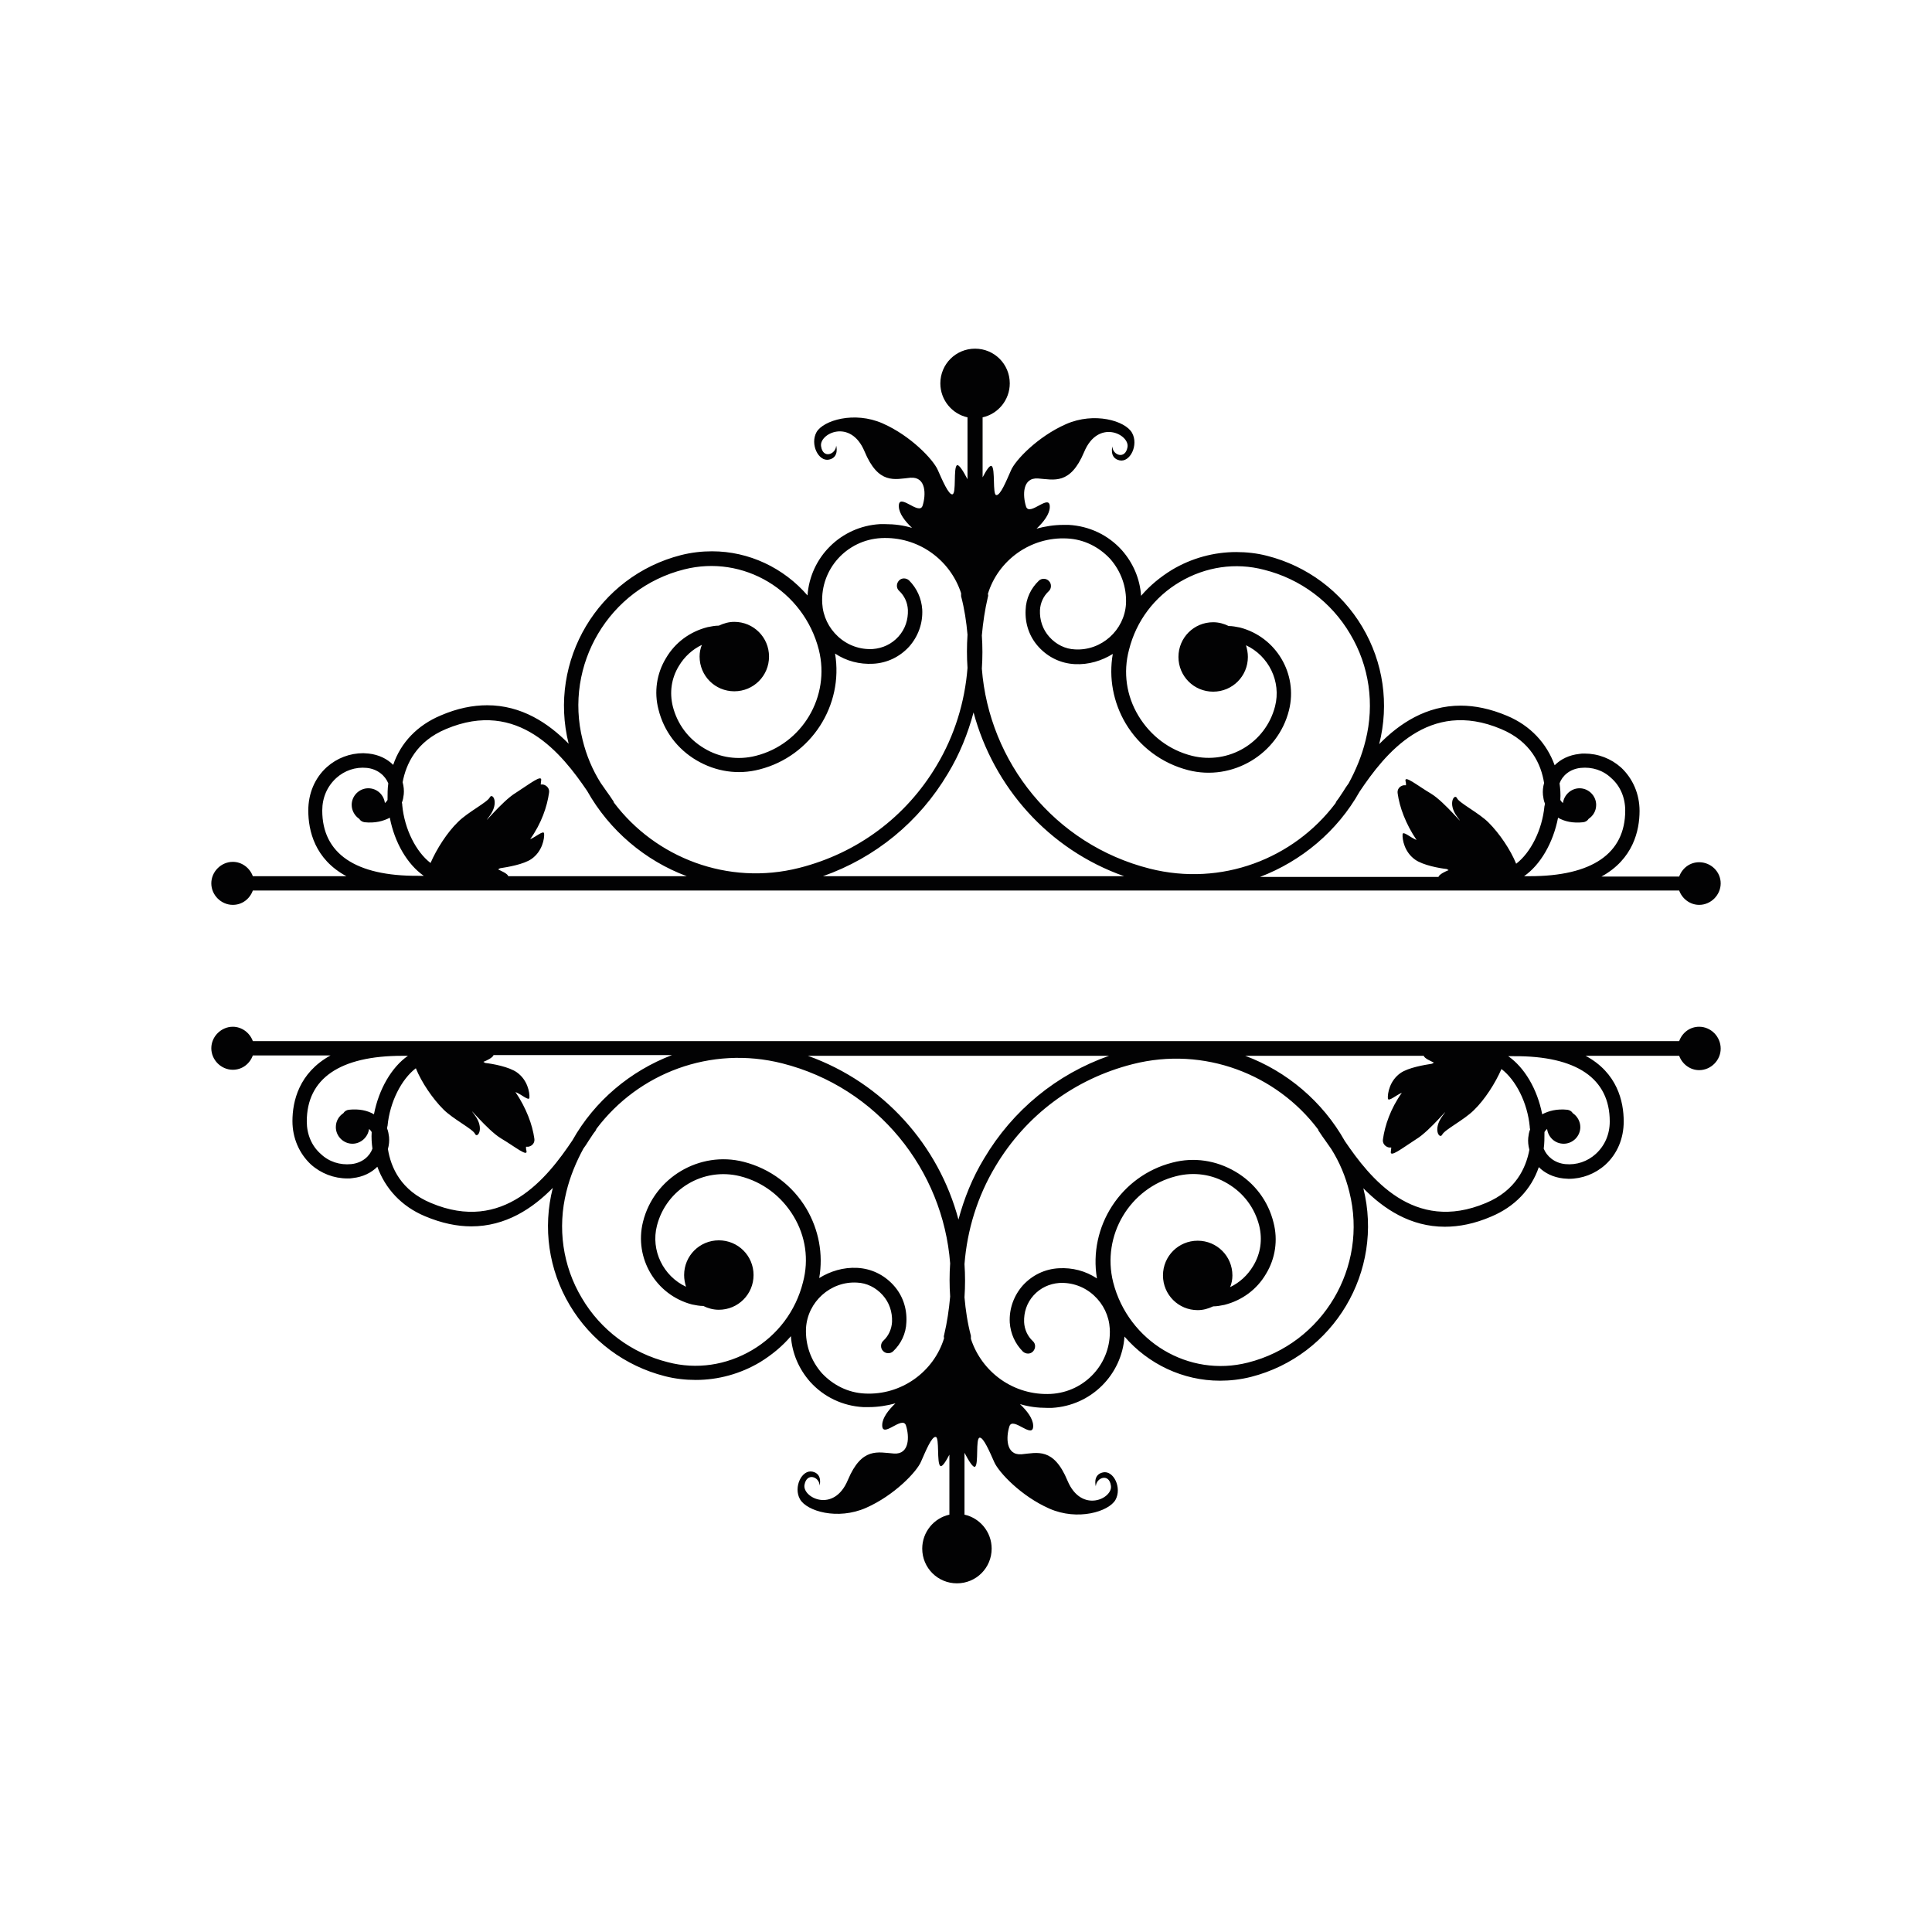
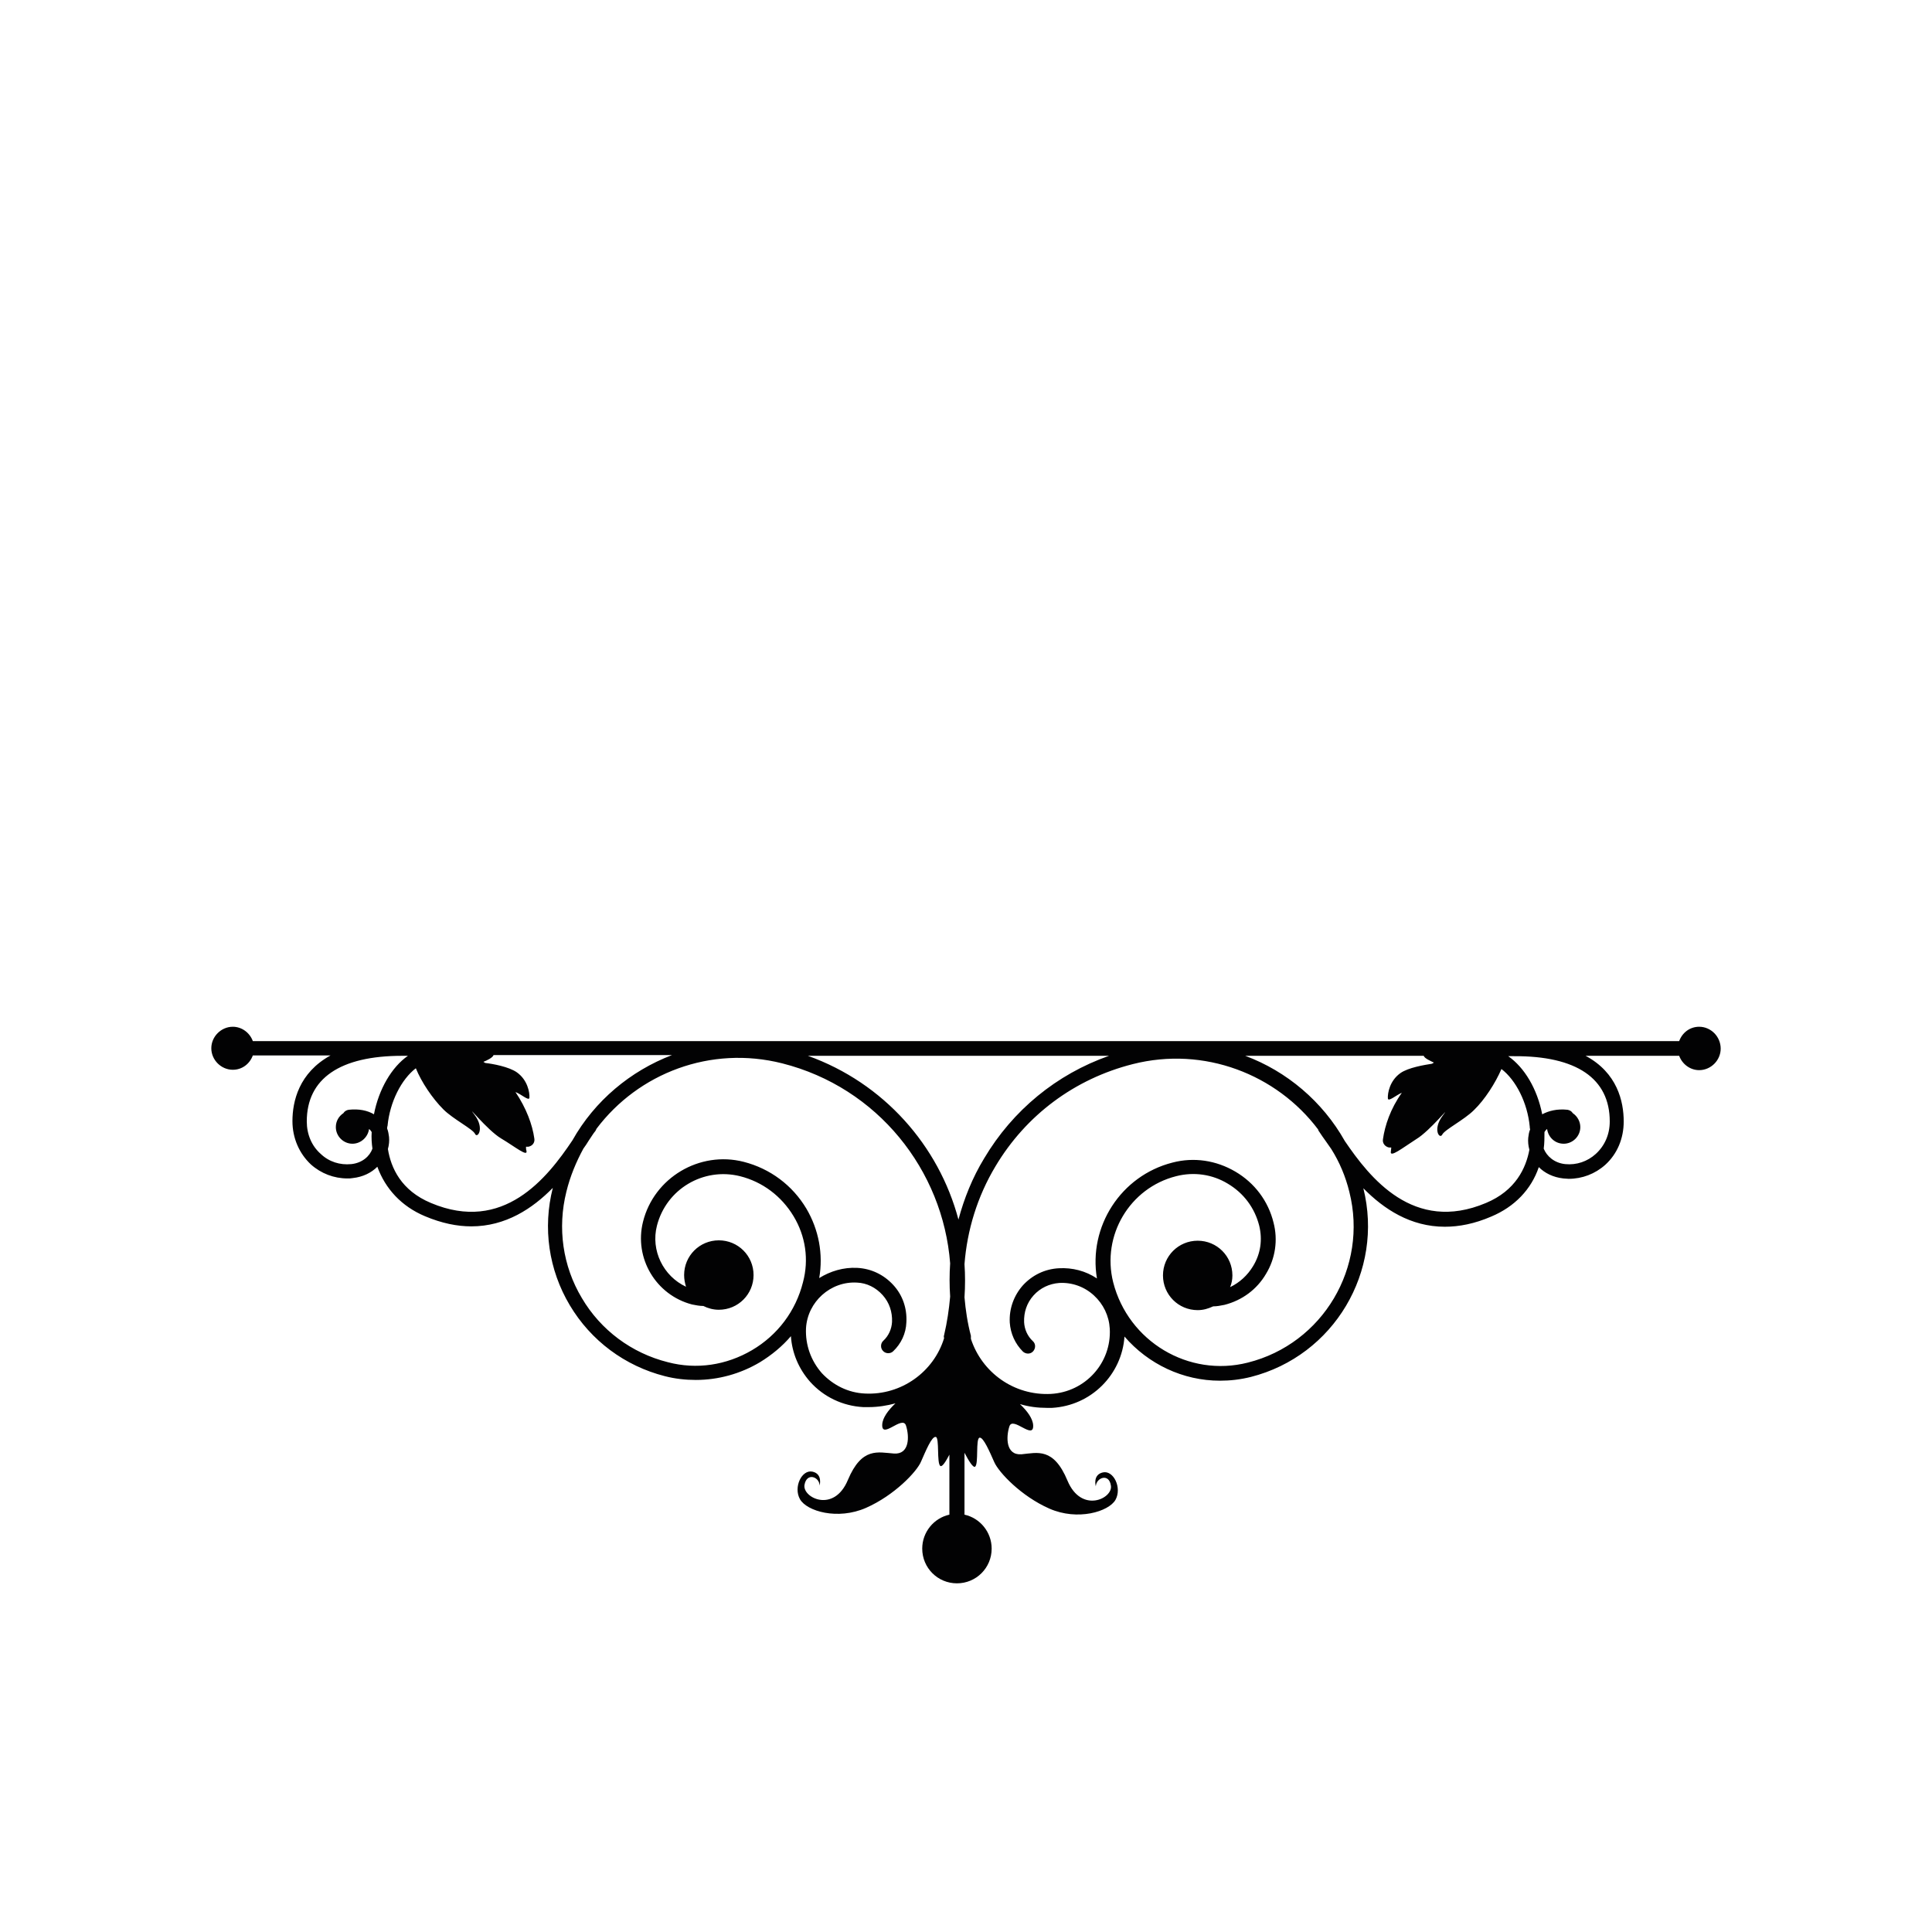
<svg xmlns="http://www.w3.org/2000/svg" version="1.1" id="Livello_1" x="0px" y="0px" viewBox="0 0 512 512" style="enable-background:new 0 0 512 512;" xml:space="preserve">
  <style type="text/css">
	.st0{fill:#020203;}
</style>
  <g>
    <g>
      <path class="st0" d="M450.3,272.1c-2.5,0-4.5,1.6-5.3,3.8H67c-0.8-2.2-2.9-3.8-5.3-3.8c-3.1,0-5.7,2.6-5.7,5.7    c0,3.1,2.6,5.7,5.7,5.7c2.5,0,4.5-1.6,5.3-3.8h20.6c-8.4,4.6-10.1,12.2-10.1,17.4c0,4.5,1.8,8.6,4.9,11.5c2.7,2.4,6.1,3.7,9.7,3.7    c0.5,0,0.9,0,1.4-0.1c2.7-0.3,4.9-1.4,6.5-3c2.1,5.8,6.4,10.5,12.6,13.1c4.5,1.9,8.6,2.7,12.3,2.7c9.1,0,16.2-4.7,21.6-10.2    c0,0,0,0,0,0c-2.7,10.6-1.1,21.7,4.5,31.1c5.6,9.4,14.6,16.1,25.2,18.8c2.7,0.7,5.5,1,8.2,1c5.9,0,11.8-1.6,17-4.7    c3.1-1.9,5.9-4.2,8.2-6.9c0.3,4.5,2.1,8.7,5.1,12.1c3.6,4,8.6,6.4,14.1,6.7c0.5,0,0.9,0,1.4,0c2.5,0,4.9-0.4,7.1-1    c-1.9,1.8-3.4,3.8-3.5,5.6c-0.2,4.1,5.4-2.6,6.3,0.3c0.9,2.8,1,7.7-3.2,7.4c-4.2-0.3-8.5-1.8-12.2,7c-3.7,8.9-12.1,4.7-11.5,1.3    c0.6-3.4,4-2.1,4,0.2c0,0,0.9-3.1-1.9-3.7c-2.8-0.6-5.1,4.1-3.3,7.3c1.8,3.2,10,5.6,17.5,2.3c7.5-3.3,13.5-9.6,14.6-12.3    c1.2-2.7,2.8-6.7,3.9-6.5c1,0.2,0.2,7,1.2,7.7c0.5,0.3,1.4-1.1,2.4-3v15.9c-4.1,0.9-7.2,4.6-7.2,9c0,5.1,4.1,9.2,9.2,9.2    c5.1,0,9.2-4.1,9.2-9.2c0-4.4-3.1-8.1-7.2-9V385c1.2,2.3,2.3,4,2.8,3.7c1-0.7,0.1-7.5,1.2-7.7c1-0.2,2.7,3.8,3.9,6.5    c1.2,2.7,7.1,9,14.6,12.3c7.5,3.3,15.7,0.8,17.5-2.3c1.8-3.2-0.5-7.9-3.3-7.3c-2.8,0.6-1.9,3.7-1.9,3.7c0.1-2.3,3.5-3.6,4-0.2    c0.6,3.4-7.8,7.5-11.5-1.3c-3.7-8.9-8-7.4-12.2-7c-4.2,0.3-4.1-4.6-3.2-7.4c0.9-2.8,6.5,3.8,6.3-0.3c-0.1-1.8-1.6-3.8-3.5-5.6    c2.3,0.7,4.7,1,7.1,1c0.5,0,0.9,0,1.4,0c10.4-0.6,18.5-8.8,19.2-18.9c6.3,7.3,15.5,11.7,25.3,11.7c2.7,0,5.4-0.3,8.2-1    c22-5.6,35.3-28,29.8-50c0,0,0,0,0,0c5.4,5.5,12.5,10.2,21.6,10.2c3.8,0,7.9-0.8,12.3-2.7c6.2-2.6,10.6-7.2,12.6-13.1    c1.6,1.6,3.8,2.7,6.5,3c0.5,0,0.9,0.1,1.4,0.1c3.6,0,7-1.3,9.7-3.7c3.2-2.9,4.9-7,4.9-11.5c0-5.3-1.7-12.9-10.1-17.4H445    c0.8,2.2,2.9,3.8,5.3,3.8c3.1,0,5.7-2.6,5.7-5.7C456,274.7,453.4,272.1,450.3,272.1z M293.9,279.8c-13.9,4.9-25.5,14.4-33.1,27.2    c-3.1,5.1-5.3,10.6-6.8,16.2c-5.2-19.6-19.8-36.2-39.9-43.4H293.9z M93.1,308.5c-3,0.3-5.9-0.6-8.1-2.7c-2.4-2.1-3.7-5.2-3.7-8.6    c0-11.4,8.8-17.4,25.3-17.4c0.5,0,1,0,1.5,0c-4.3,3-7.7,8.8-9,15.5c-1.7-1-3.9-1.5-6.7-1.2c-0.6,0.1-1.1,0.4-1.4,0.9    c-1.2,0.8-2,2.1-2,3.7c0,2.4,2,4.4,4.4,4.4c2.2,0,4.1-1.7,4.4-3.9c0.3,0.2,0.5,0.5,0.7,0.8c-0.1,1.5,0,3,0.2,4.4    C98,306.4,96,308.2,93.1,308.5z M114.2,318.8c-7.9-3.3-10.6-9.3-11.4-14.3c0.3-1.1,0.4-2.1,0.3-3.2c-0.1-0.7-0.2-1.5-0.5-2.2    c0-0.2,0-0.5,0.1-0.7c0.6-6.4,3.7-12.4,7.5-15.3c1.5,3.7,4.4,8,7.3,10.9c2.6,2.6,7.8,5.2,8.4,6.5c0.6,1.3,2.6-1.4-0.1-5    c-2.7-3.6,3.3,4,7,6.2c3.7,2.2,7.2,5.1,6.7,3.2c-0.1-0.3-0.1-0.6-0.1-1c0.2,0,0.4,0,0.6,0c1.1-0.2,1.8-1.1,1.6-2.2    c-0.5-3.6-2.1-8-5-12.3c1.6,0.6,3.6,2.5,3.7,1.5c0.1-1.4-0.5-4.7-3.3-6.7c-2.1-1.5-6.5-2.3-8.4-2.5c-0.2-0.1-0.3-0.2-0.5-0.3    c0.8-0.3,2.5-1.1,2.7-1.8h47.3c-11,4.2-20.5,12.1-26.4,22.6C145,312.2,133.4,326.9,114.2,318.8z M229.2,369.3    c-4.4-0.2-8.4-2.2-11.4-5.4c-2.9-3.3-4.4-7.5-4.2-11.9c0.4-7,6.5-12.5,13.5-12.1c2.6,0.1,5,1.3,6.8,3.3c1.8,2,2.6,4.5,2.5,7.1    c-0.1,1.9-0.9,3.7-2.3,5c-0.8,0.7-0.8,2-0.1,2.7c0.7,0.8,2,0.8,2.7,0.1c2.1-2,3.4-4.7,3.5-7.7c0.2-3.7-1-7.2-3.5-9.9    c-2.5-2.7-5.8-4.3-9.5-4.5c-3.7-0.2-7.2,0.9-10.1,2.7c1.1-6.3-0.1-12.8-3.4-18.4c-3.7-6.2-9.6-10.6-16.6-12.4    c-11.7-3-23.8,4.2-26.7,15.9c-2.4,9.6,3.4,19.4,13,21.9c1,0.2,2,0.4,3,0.4c1.2,0.6,2.6,1,4.1,1c5.1,0,9.2-4.1,9.2-9.2    c0-5.1-4.1-9.2-9.2-9.2s-9.2,4.1-9.2,9.2c0,1.1,0.2,2.1,0.5,3.1c-6-2.8-9.4-9.6-7.7-16.2c2.5-9.7,12.3-15.5,22-13.1    c6,1.5,11,5.3,14.2,10.6c3.2,5.3,4.1,11.5,2.5,17.5c-1.9,7.6-6.7,14-13.5,18c-6.8,4-14.7,5.2-22.3,3.2c-9.6-2.4-17.8-8.5-22.8-17    c-5.1-8.5-6.5-18.6-4.1-28.2c1-4.1,2.6-7.9,4.5-11.4c0.5-0.7,1-1.4,1.4-2.1c0.7-1,1.2-1.9,1.8-2.6c0.1-0.2,0.2-0.4,0.3-0.6    c11.1-14.7,30.2-22.1,49.2-17.3c25.3,6.4,42.6,28.3,44.5,53c-0.2,2.9-0.2,5.9,0,8.8c-0.3,3.4-0.8,6.8-1.6,10.2    c-0.1,0.3-0.1,0.5,0,0.8C247.5,363.5,238.9,369.8,229.2,369.3z M357.6,315.9c5,19.9-7,40.2-26.9,45.2c-15.7,4-31.7-5.6-35.7-21.3    c-3.1-12.4,4.4-25,16.7-28.1c4.7-1.2,9.6-0.5,13.7,2c4.2,2.5,7.1,6.4,8.3,11.1c0.9,3.7,0.4,7.4-1.6,10.7c-1.5,2.5-3.6,4.4-6.1,5.6    c0.4-1,0.6-2,0.6-3.1c0-5.1-4.1-9.2-9.2-9.2c-5.1,0-9.2,4.1-9.2,9.2c0,5.1,4.1,9.2,9.2,9.2c1.5,0,2.8-0.4,4.1-1c1,0,2-0.2,3-0.4    c4.7-1.2,8.6-4.1,11-8.2c2.5-4.1,3.2-9,2-13.6c-1.4-5.7-5-10.5-10.1-13.5c-5.1-3-11-3.9-16.7-2.4c-13.7,3.5-22.3,17-20,30.7    c-3-2-6.5-2.9-10.1-2.7c-3.7,0.2-7,1.8-9.5,4.5c-2.4,2.7-3.7,6.2-3.5,9.9c0.2,2.9,1.4,5.6,3.5,7.7c0.8,0.7,2,0.7,2.7-0.1    c0.7-0.8,0.7-2-0.1-2.7c-1.4-1.3-2.2-3.1-2.3-5c-0.1-2.6,0.7-5.1,2.5-7.1c1.8-2,4.2-3.1,6.8-3.3c3.4-0.2,6.7,1,9.2,3.3    c2.5,2.3,4,5.4,4.2,8.8c0.5,9.1-6.5,16.8-15.6,17.3c-9.8,0.5-18.3-5.7-21.2-14.6c0-0.3,0-0.5,0-0.8c-0.9-3.4-1.4-6.8-1.7-10.2    c0.2-3,0.2-5.9,0-8.8c0.7-9,3.4-17.9,8.2-25.9c8.1-13.6,21-23.2,36.4-27.1c18.9-4.8,38.1,2.7,49.1,17.3c0.1,0.2,0.1,0.4,0.3,0.6    c0.5,0.8,1.1,1.6,1.8,2.6c0.4,0.6,0.9,1.3,1.4,2C355,308,356.6,311.8,357.6,315.9z M393.8,318.8c-19.2,8.1-30.8-6.7-37.4-16.4    c-5.9-10.5-15.4-18.5-26.4-22.6h47.3c0.2,0.7,1.9,1.4,2.7,1.8c-0.2,0.1-0.3,0.2-0.5,0.3c-1.9,0.3-6.3,1-8.4,2.5    c-2.8,2-3.4,5.3-3.3,6.7c0.1,1,2.2-0.9,3.7-1.5c-3,4.2-4.5,8.7-5,12.3c-0.2,1.1,0.6,2,1.6,2.2c0.2,0,0.4,0,0.6,0    c0,0.4-0.1,0.7-0.1,1c-0.4,1.9,3.1-0.9,6.7-3.2c3.7-2.2,9.7-9.8,7-6.2c-2.7,3.6-0.8,6.3-0.1,5c0.6-1.3,5.8-3.9,8.4-6.5    c2.9-2.8,5.7-7.2,7.3-10.9c3.8,2.9,6.9,8.9,7.5,15.3c0,0.2,0,0.4,0.1,0.7c-0.3,0.7-0.4,1.4-0.5,2.2c-0.1,1,0,2.1,0.3,3.2    C404.4,309.5,401.7,315.5,393.8,318.8z M426.6,297.2c0,3.4-1.3,6.4-3.7,8.6c-2.2,2-5.1,3-8.1,2.7c-2.9-0.3-4.9-2.1-5.7-4.1    c0.2-1.4,0.2-2.9,0.2-4.4c0.2-0.3,0.4-0.6,0.7-0.8c0.3,2.2,2.1,3.9,4.4,3.9c2.4,0,4.4-2,4.4-4.4c0-1.5-0.8-2.9-2-3.7    c-0.3-0.5-0.8-0.8-1.4-0.9c-2.8-0.3-5,0.3-6.7,1.2c-1.3-6.7-4.7-12.4-9-15.4c0.5,0,1,0,1.5,0C417.8,279.8,426.6,285.8,426.6,297.2    z" />
-       <path class="st0" d="M450.3,228.5c-2.5,0-4.5,1.6-5.3,3.8h-20.6c8.4-4.6,10.1-12.2,10.1-17.4c0-4.5-1.8-8.6-4.9-11.5    c-2.7-2.4-6.1-3.7-9.7-3.7c-0.5,0-0.9,0-1.4,0.1c-2.7,0.3-4.9,1.4-6.5,3c-2.1-5.8-6.4-10.5-12.6-13.1c-4.5-1.9-8.6-2.7-12.3-2.7    c-9.1,0-16.2,4.7-21.6,10.2c0,0,0,0,0,0c2.7-10.6,1.1-21.7-4.5-31.1c-5.6-9.4-14.6-16.1-25.2-18.8c-2.7-0.7-5.5-1-8.2-1    c-5.9,0-11.8,1.6-17,4.7c-3.1,1.9-5.9,4.2-8.2,6.9c-0.3-4.5-2.1-8.7-5.1-12.1c-3.6-4-8.6-6.4-14.1-6.7c-0.5,0-0.9,0-1.4,0    c-2.5,0-4.9,0.4-7.1,1c1.9-1.8,3.4-3.8,3.5-5.6c0.2-4.1-5.4,2.6-6.3-0.3s-1-7.7,3.2-7.4c4.2,0.3,8.5,1.8,12.2-7    c3.7-8.9,12.1-4.7,11.5-1.3c-0.6,3.4-4,2.1-4-0.2c0,0-0.9,3.1,1.9,3.7c2.8,0.6,5.1-4.1,3.3-7.3c-1.8-3.2-10-5.6-17.5-2.3    c-7.5,3.3-13.5,9.6-14.6,12.3c-1.2,2.7-2.8,6.7-3.9,6.5c-1-0.2-0.2-7-1.2-7.7c-0.5-0.3-1.4,1.1-2.4,3v-15.9c4.1-0.9,7.2-4.6,7.2-9    c0-5.1-4.1-9.2-9.2-9.2s-9.2,4.1-9.2,9.2c0,4.4,3.1,8.1,7.2,9V127c-1.2-2.3-2.3-4-2.8-3.7c-1,0.7-0.1,7.5-1.2,7.7    c-1,0.2-2.7-3.8-3.9-6.5c-1.2-2.7-7.1-9-14.6-12.3c-7.5-3.3-15.7-0.8-17.5,2.3c-1.8,3.2,0.5,7.9,3.3,7.3c2.8-0.6,1.9-3.7,1.9-3.7    c-0.1,2.3-3.5,3.6-4,0.2c-0.6-3.4,7.8-7.5,11.5,1.3c3.7,8.9,8,7.4,12.2,7c4.2-0.3,4.1,4.6,3.2,7.4c-0.9,2.8-6.5-3.8-6.3,0.3    c0.1,1.8,1.6,3.8,3.5,5.6c-2.3-0.7-4.7-1-7.1-1c-0.5,0-0.9,0-1.4,0c-10.4,0.6-18.5,8.8-19.2,18.9c-6.3-7.3-15.5-11.7-25.3-11.7    c-2.7,0-5.4,0.3-8.2,1c-22,5.6-35.3,28-29.8,50c0,0,0,0,0,0c-5.4-5.5-12.5-10.2-21.6-10.2c-3.8,0-7.9,0.8-12.3,2.7    c-6.2,2.6-10.6,7.2-12.6,13.1c-1.6-1.6-3.8-2.7-6.5-3c-0.5,0-0.9-0.1-1.4-0.1c-3.6,0-7,1.3-9.7,3.7c-3.2,2.9-4.9,7-4.9,11.5    c0,5.3,1.7,12.9,10.1,17.4H67c-0.8-2.2-2.9-3.8-5.3-3.8c-3.1,0-5.7,2.6-5.7,5.7s2.6,5.7,5.7,5.7c2.5,0,4.5-1.6,5.3-3.8H445    c0.8,2.2,2.9,3.8,5.3,3.8c3.1,0,5.7-2.6,5.7-5.7S453.4,228.5,450.3,228.5z M418.9,203.5c3-0.3,5.9,0.6,8.1,2.7    c2.4,2.1,3.7,5.2,3.7,8.6c0,11.4-8.8,17.4-25.3,17.4c-0.5,0-1,0-1.5,0c4.3-3,7.7-8.8,9-15.5c1.7,1,3.9,1.5,6.7,1.2    c0.6-0.1,1.1-0.4,1.4-0.9c1.2-0.8,2-2.1,2-3.7c0-2.4-2-4.4-4.4-4.4c-2.2,0-4.1,1.7-4.4,3.9c-0.3-0.2-0.5-0.5-0.7-0.8    c0.1-1.5,0-3-0.2-4.4C414,205.6,416,203.8,418.9,203.5z M397.8,193.2c7.9,3.3,10.6,9.3,11.4,14.3c-0.3,1.1-0.4,2.1-0.3,3.2    c0.1,0.7,0.2,1.5,0.5,2.2c0,0.2,0,0.5-0.1,0.7c-0.6,6.4-3.7,12.4-7.5,15.3c-1.5-3.7-4.4-8-7.3-10.9c-2.6-2.6-7.8-5.2-8.4-6.5    c-0.6-1.3-2.6,1.4,0.1,5c2.7,3.6-3.3-4-7-6.2c-3.7-2.2-7.2-5.1-6.7-3.2c0.1,0.3,0.1,0.6,0.1,1c-0.2,0-0.4,0-0.6,0    c-1.1,0.2-1.8,1.1-1.6,2.2c0.5,3.6,2.1,8,5,12.3c-1.6-0.6-3.6-2.5-3.7-1.5c-0.1,1.4,0.5,4.7,3.3,6.7c2.1,1.5,6.5,2.3,8.4,2.5    c0.2,0.1,0.3,0.2,0.5,0.3c-0.8,0.3-2.5,1.1-2.7,1.8h-47.3c11-4.2,20.5-12.1,26.4-22.6C367,199.8,378.6,185.1,397.8,193.2z     M282.8,142.7c4.4,0.2,8.4,2.2,11.4,5.4c2.9,3.3,4.4,7.5,4.2,11.9c-0.4,7-6.5,12.5-13.5,12.1c-2.6-0.1-5-1.3-6.8-3.3    c-1.8-2-2.6-4.5-2.5-7.1c0.1-1.9,0.9-3.7,2.3-5c0.8-0.7,0.8-2,0.1-2.7c-0.7-0.8-2-0.8-2.7-0.1c-2.1,2-3.4,4.7-3.5,7.7    c-0.2,3.7,1,7.2,3.5,9.9c2.5,2.7,5.8,4.3,9.5,4.5c3.7,0.2,7.2-0.9,10.1-2.7c-1.1,6.3,0.1,12.8,3.4,18.4    c3.7,6.2,9.6,10.6,16.6,12.4c11.7,3,23.8-4.2,26.7-15.9c2.4-9.6-3.4-19.4-13-21.9c-1-0.2-2-0.4-3-0.4c-1.2-0.6-2.6-1-4.1-1    c-5.1,0-9.2,4.1-9.2,9.2c0,5.1,4.1,9.2,9.2,9.2s9.2-4.1,9.2-9.2c0-1.1-0.2-2.1-0.5-3.1c6,2.8,9.4,9.6,7.7,16.2    c-2.5,9.7-12.3,15.5-22,13.1c-6-1.5-11-5.3-14.2-10.6c-3.2-5.3-4.1-11.5-2.5-17.5c1.9-7.6,6.7-14,13.5-18c6.8-4,14.7-5.2,22.3-3.2    c9.6,2.4,17.8,8.5,22.8,17c5.1,8.5,6.5,18.6,4.1,28.2c-1,4.1-2.6,7.9-4.5,11.4c-0.5,0.7-1,1.4-1.4,2.1c-0.7,1-1.2,1.9-1.8,2.6    c-0.1,0.2-0.2,0.4-0.3,0.6c-11.1,14.7-30.2,22.1-49.2,17.3c-25.3-6.4-42.6-28.3-44.5-53c0.2-2.9,0.2-5.9,0-8.8    c0.3-3.4,0.8-6.8,1.6-10.2c0.1-0.3,0.1-0.5,0-0.8C264.5,148.5,273.1,142.2,282.8,142.7z M297.9,232.2h-79.8    c13.9-4.9,25.5-14.4,33.1-27.2c3.1-5.1,5.3-10.6,6.8-16.2C263.3,208.5,277.8,225.1,297.9,232.2z M154.4,196.1    c-5-19.9,7-40.2,26.9-45.2c15.7-4,31.7,5.6,35.7,21.3c3.1,12.4-4.4,25-16.7,28.1c-4.7,1.2-9.6,0.5-13.7-2    c-4.2-2.5-7.1-6.4-8.3-11.1c-0.9-3.7-0.4-7.4,1.6-10.7c1.5-2.5,3.6-4.4,6.1-5.6c-0.4,1-0.6,2-0.6,3.1c0,5.1,4.1,9.2,9.2,9.2    s9.2-4.1,9.2-9.2c0-5.1-4.1-9.2-9.2-9.2c-1.5,0-2.8,0.4-4.1,1c-1,0-2,0.2-3,0.4c-4.7,1.2-8.6,4.1-11,8.2c-2.5,4.1-3.2,9-2,13.6    c1.4,5.7,5,10.5,10.1,13.5c5.1,3,11,3.9,16.7,2.4c13.7-3.5,22.3-17,20-30.7c3,2,6.5,2.9,10.1,2.7c3.7-0.2,7-1.8,9.5-4.5    c2.4-2.7,3.7-6.2,3.5-9.9c-0.2-2.9-1.4-5.6-3.5-7.7c-0.8-0.7-2-0.7-2.7,0.1c-0.7,0.8-0.7,2,0.1,2.7c1.4,1.3,2.2,3.1,2.3,5    c0.1,2.6-0.7,5.1-2.5,7.1c-1.8,2-4.2,3.1-6.8,3.3c-3.4,0.2-6.7-1-9.2-3.3c-2.5-2.3-4-5.4-4.2-8.8c-0.5-9.1,6.5-16.8,15.6-17.3    c9.8-0.5,18.3,5.7,21.2,14.6c0,0.3,0,0.5,0,0.8c0.9,3.4,1.4,6.8,1.7,10.2c-0.2,3-0.2,5.9,0,8.8c-0.7,9-3.4,17.9-8.2,25.9    c-8.1,13.6-21,23.2-36.4,27.1c-18.9,4.8-38.1-2.7-49.1-17.3c-0.1-0.2-0.1-0.4-0.3-0.6c-0.5-0.8-1.1-1.6-1.8-2.6    c-0.4-0.6-0.9-1.3-1.4-2C157,204,155.4,200.2,154.4,196.1z M118.2,193.2c19.2-8.1,30.8,6.7,37.4,16.4    c5.9,10.5,15.4,18.5,26.4,22.6h-47.3c-0.2-0.7-1.9-1.4-2.7-1.8c0.2-0.1,0.3-0.2,0.5-0.3c1.9-0.3,6.3-1,8.4-2.5    c2.8-2,3.4-5.3,3.3-6.7c-0.1-1-2.2,0.9-3.7,1.5c3-4.2,4.5-8.7,5-12.3c0.2-1.1-0.6-2-1.6-2.2c-0.2,0-0.4,0-0.6,0    c0-0.4,0.1-0.7,0.1-1c0.4-1.9-3.1,0.9-6.7,3.2c-3.7,2.2-9.7,9.8-7,6.2c2.7-3.6,0.8-6.3,0.1-5c-0.6,1.3-5.8,3.9-8.4,6.5    c-2.9,2.8-5.7,7.2-7.3,10.9c-3.8-2.9-6.9-8.9-7.5-15.3c0-0.2,0-0.4-0.1-0.7c0.3-0.7,0.4-1.4,0.5-2.2c0.1-1,0-2.1-0.3-3.2    C107.6,202.5,110.3,196.5,118.2,193.2z M85.4,214.8c0-3.4,1.3-6.4,3.7-8.6c2.2-2,5.1-3,8.1-2.7c2.9,0.3,4.9,2.1,5.7,4.1    c-0.2,1.4-0.2,2.9-0.2,4.4c-0.2,0.3-0.4,0.6-0.7,0.8c-0.3-2.2-2.1-3.9-4.4-3.9c-2.4,0-4.4,2-4.4,4.4c0,1.5,0.8,2.9,2,3.7    c0.3,0.5,0.8,0.8,1.4,0.9c2.8,0.3,5-0.3,6.7-1.2c1.3,6.7,4.7,12.4,9,15.4c-0.5,0-1,0-1.5,0C94.2,232.2,85.4,226.2,85.4,214.8z" />
    </g>
  </g>
</svg>